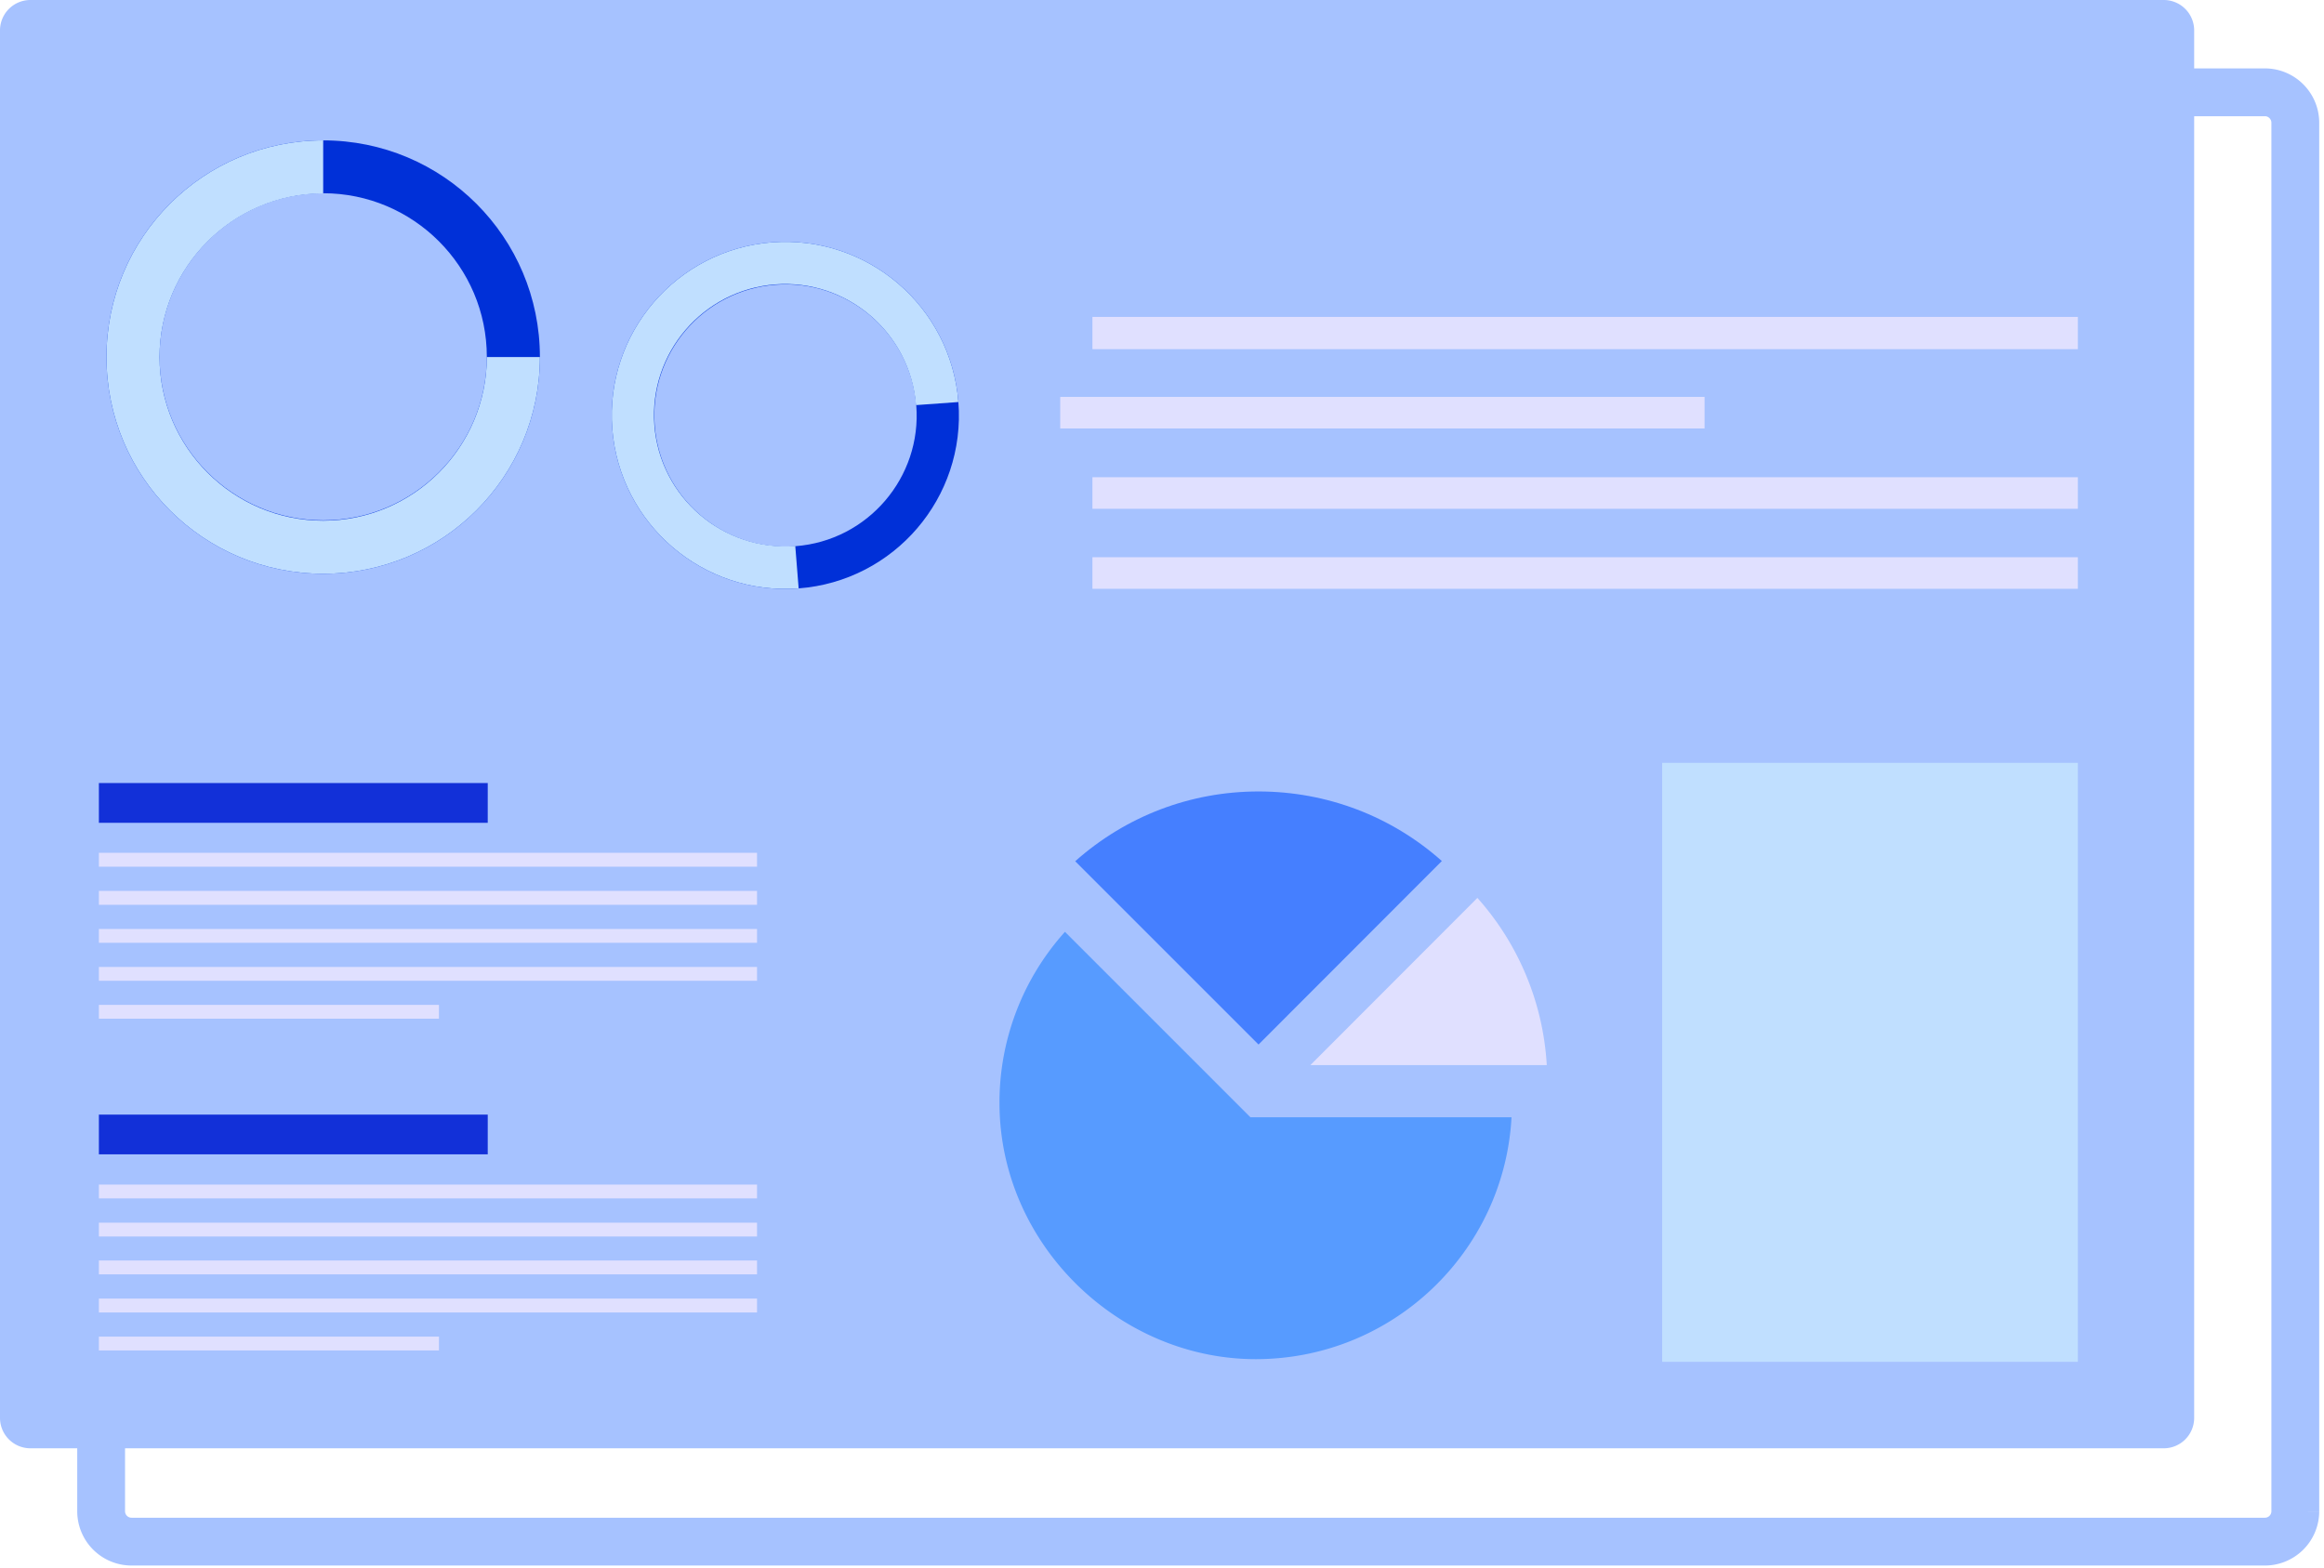
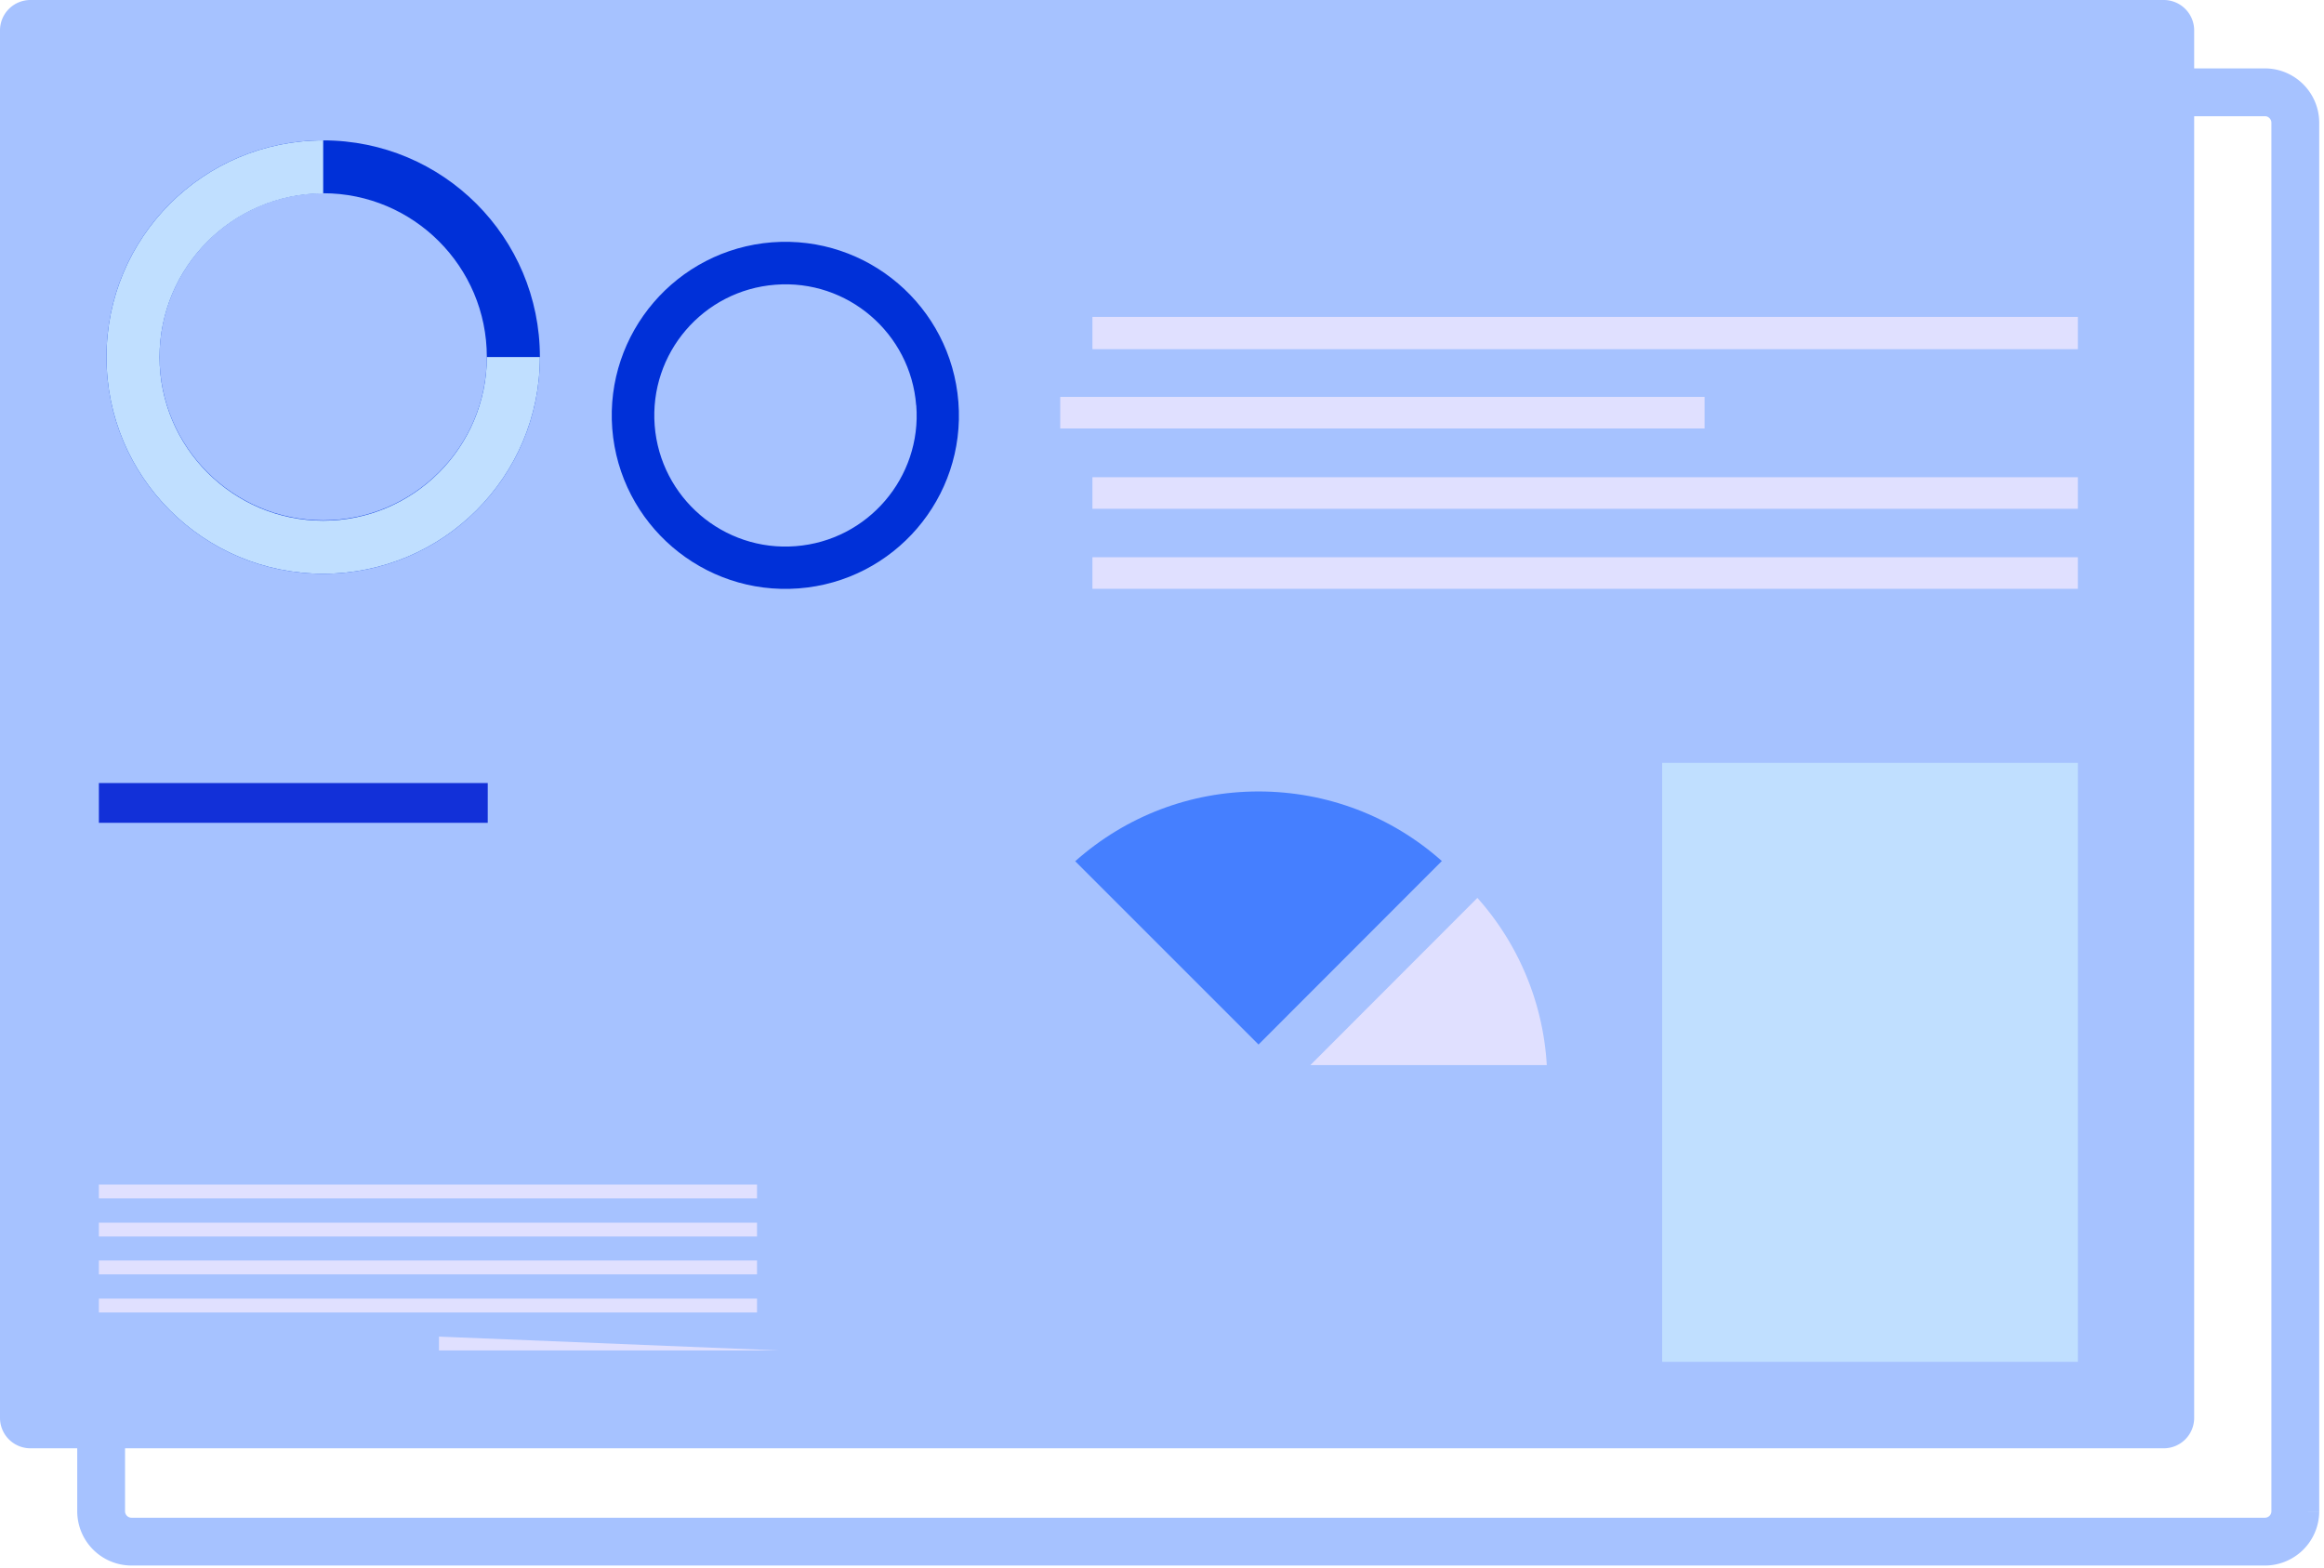
<svg xmlns="http://www.w3.org/2000/svg" width="243" height="164" fill="none">
  <path stroke="#A6C2FF" stroke-width="5" d="M240 12.836v145.211a3.18 3.18 0 0 1-3.171 3.171H13.747a3.18 3.18 0 0 1-3.172-3.171V12.836c0-1.747 1.425-3.182 3.172-3.182h223.082c1.746 0 3.171 1.435 3.171 3.182Z" />
  <path fill="#A6C2FF" d="M229.425 3.171v145.115a3.18 3.18 0 0 1-3.171 3.172H3.171A3.18 3.18 0 0 1 0 148.286V3.171A3.18 3.18 0 0 1 3.171 0h223.083a3.18 3.18 0 0 1 3.171 3.171" />
  <path fill="#0030D8" d="M33.793 20.208c9.428 0 17.11 7.67 17.11 17.11s-7.682 17.1-17.11 17.1c-9.429 0-17.111-7.672-17.111-17.1s7.682-17.11 17.11-17.11m0-5.53c-12.526 0-22.661 10.136-22.661 22.661S21.267 60 33.792 60s22.661-10.135 22.661-22.66-10.135-22.66-22.66-22.66" />
  <path fill="url(#a)" d="M33.793 14.679c-12.526 0-22.661 10.135-22.661 22.66S21.267 60 33.792 60s22.661-10.135 22.661-22.66h-5.55c0 9.429-7.682 17.111-17.11 17.111-9.429 0-17.111-7.682-17.111-17.11 0-9.43 7.682-17.111 17.11-17.111z" />
  <path fill="#0030D8" d="M95.807 42.397c.59 7.52-5.067 14.142-12.621 14.72-7.532.59-14.143-5.067-14.732-12.62-.579-7.554 5.068-14.144 12.621-14.722 7.532-.59 14.143 5.068 14.722 12.622zm4.404-.354c-.782-9.997-9.504-17.464-19.49-16.703-9.985.782-17.464 9.503-16.703 19.489.782 9.985 9.504 17.464 19.49 16.703s17.485-9.482 16.703-19.49" />
-   <path fill="url(#b)" d="M100.211 42.043c-.782-9.997-9.504-17.464-19.49-16.703-9.985.782-17.464 9.503-16.703 19.489.782 9.985 9.504 17.464 19.49 16.703l-.354-4.436c-7.532.579-14.143-5.067-14.732-12.621-.579-7.553 5.068-14.143 12.621-14.732 7.532-.579 14.143 5.067 14.732 12.621z" />
  <path fill="#E0E0FF" d="M217.264 33.14H114.225v3.374h103.039zM178.232 41.507H110.86v3.3h67.372zM217.264 49.907H114.225v3.3h103.039zM217.264 58.275H114.225v3.3h103.039z" />
  <path fill="url(#c)" d="M217.265 79.778h-43.468v62.636h43.468z" />
  <path fill="#E0E0FF" d="M137.014 111.386 154.478 93.9a28.75 28.75 0 0 1 7.254 17.486z" />
  <path fill="#457FFF" d="M112.425 90.065c5.303-4.715 12.043-7.297 19.168-7.297s13.896 2.582 19.168 7.275l-19.168 19.19z" />
-   <path fill="#579BFF" d="M158.046 116.84c-.761 14.089-12.45 25.296-26.743 25.296s-26.796-11.989-26.796-26.796a26.67 26.67 0 0 1 6.846-17.893l.022.021 19.371 19.372z" />
  <path fill="#1230D8" d="M51 81.89H10.339v4.157h40.66z" />
-   <path fill="#E0E0FF" d="M79.157 89.186H10.339v1.447h68.818zM79.157 93.171H10.339v1.447h68.818zM79.157 97.147H10.339v1.446h68.818zM79.157 101.122H10.339v1.446h68.818zM45.9 105.086H10.339v1.446h35.56z" />
-   <path fill="#1230D8" d="M51 116.561H10.339v4.157h40.66z" />
-   <path fill="#E0E0FF" d="M79.157 123.879H10.339v1.446h68.818zM79.157 127.865H10.339v1.446h68.818zM79.157 131.818H10.339v1.447h68.818zM79.157 135.804H10.339v1.446h68.818zM45.9 139.778H10.339v1.447h35.56z" />
+   <path fill="#E0E0FF" d="M79.157 123.879H10.339v1.446h68.818zM79.157 127.865H10.339v1.446h68.818zM79.157 131.818H10.339v1.447h68.818zM79.157 135.804H10.339v1.446h68.818zM45.9 139.778v1.447h35.56z" />
  <defs>
    <linearGradient id="a" x1="11.132" x2="56.453" y1="37.35" y2="37.35" gradientUnits="userSpaceOnUse">
      <stop offset="1" stop-color="#C0DFFF" />
    </linearGradient>
    <linearGradient id="b" x1="63.965" x2="100.211" y1="43.447" y2="43.447" gradientUnits="userSpaceOnUse">
      <stop offset="1" stop-color="#C0DFFF" />
    </linearGradient>
    <linearGradient id="c" x1="173.797" x2="217.265" y1="111.107" y2="111.107" gradientUnits="userSpaceOnUse">
      <stop offset="1" stop-color="#C0DFFF" />
    </linearGradient>
  </defs>
</svg>